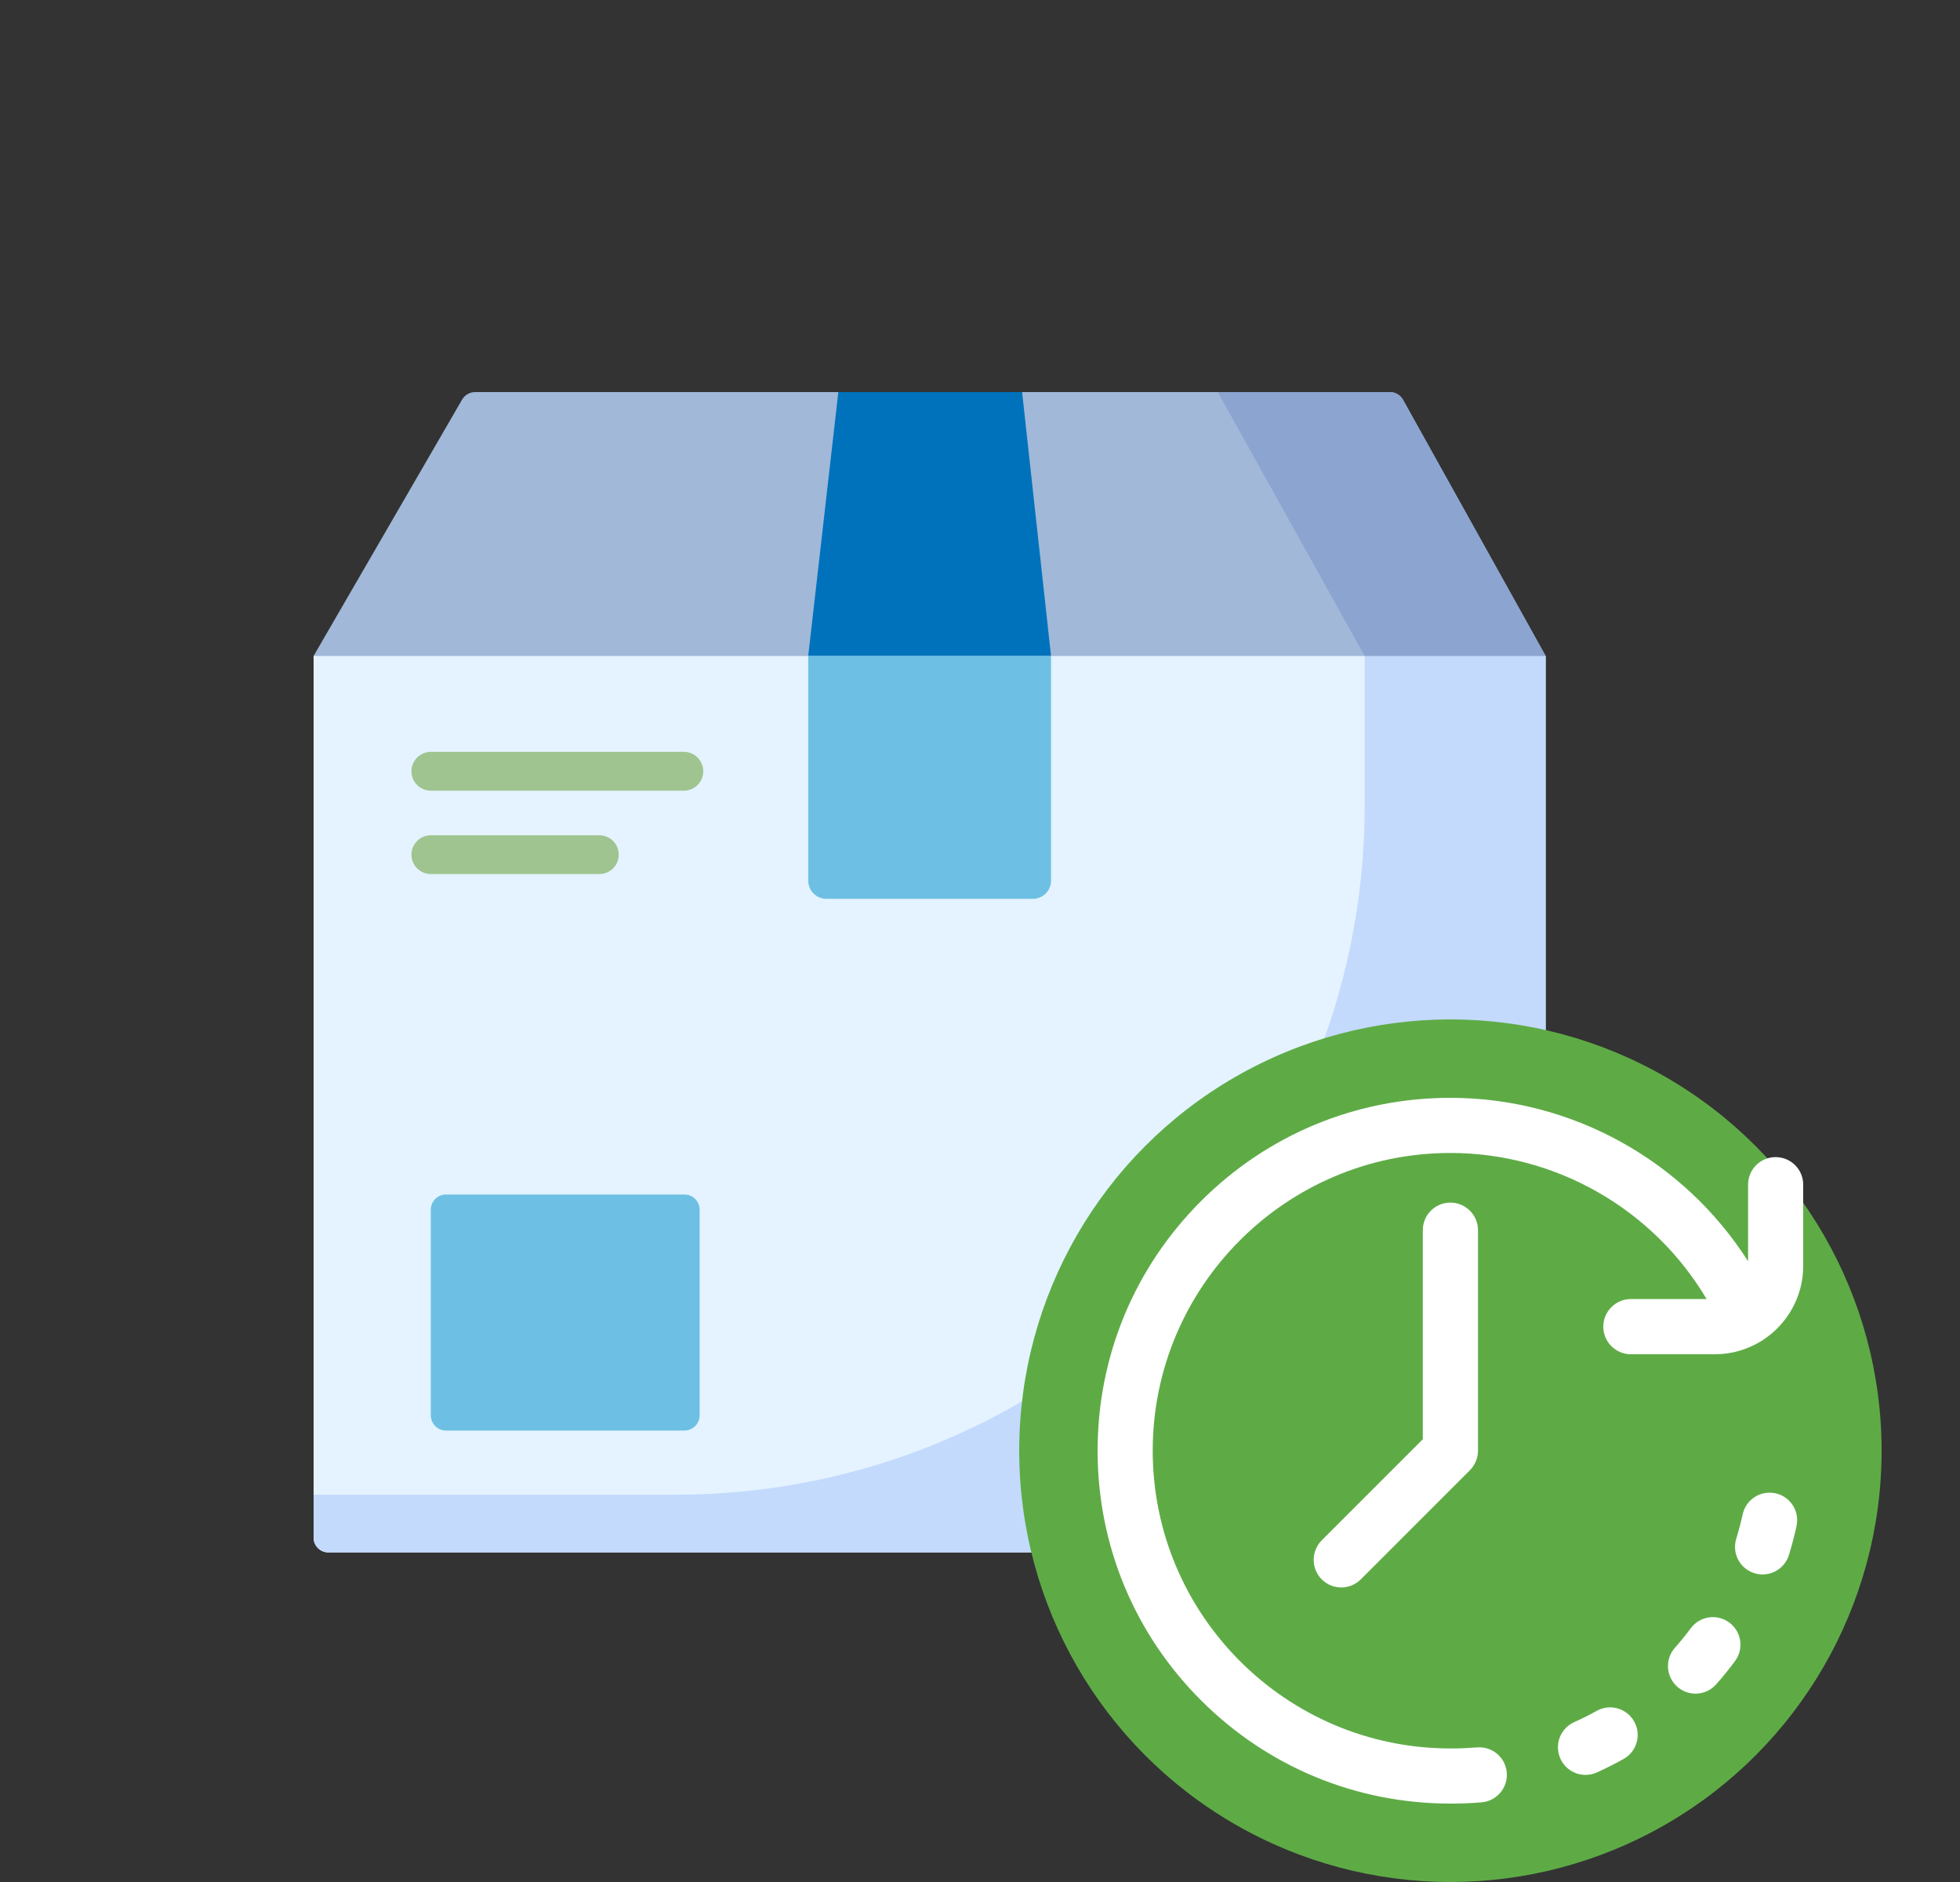
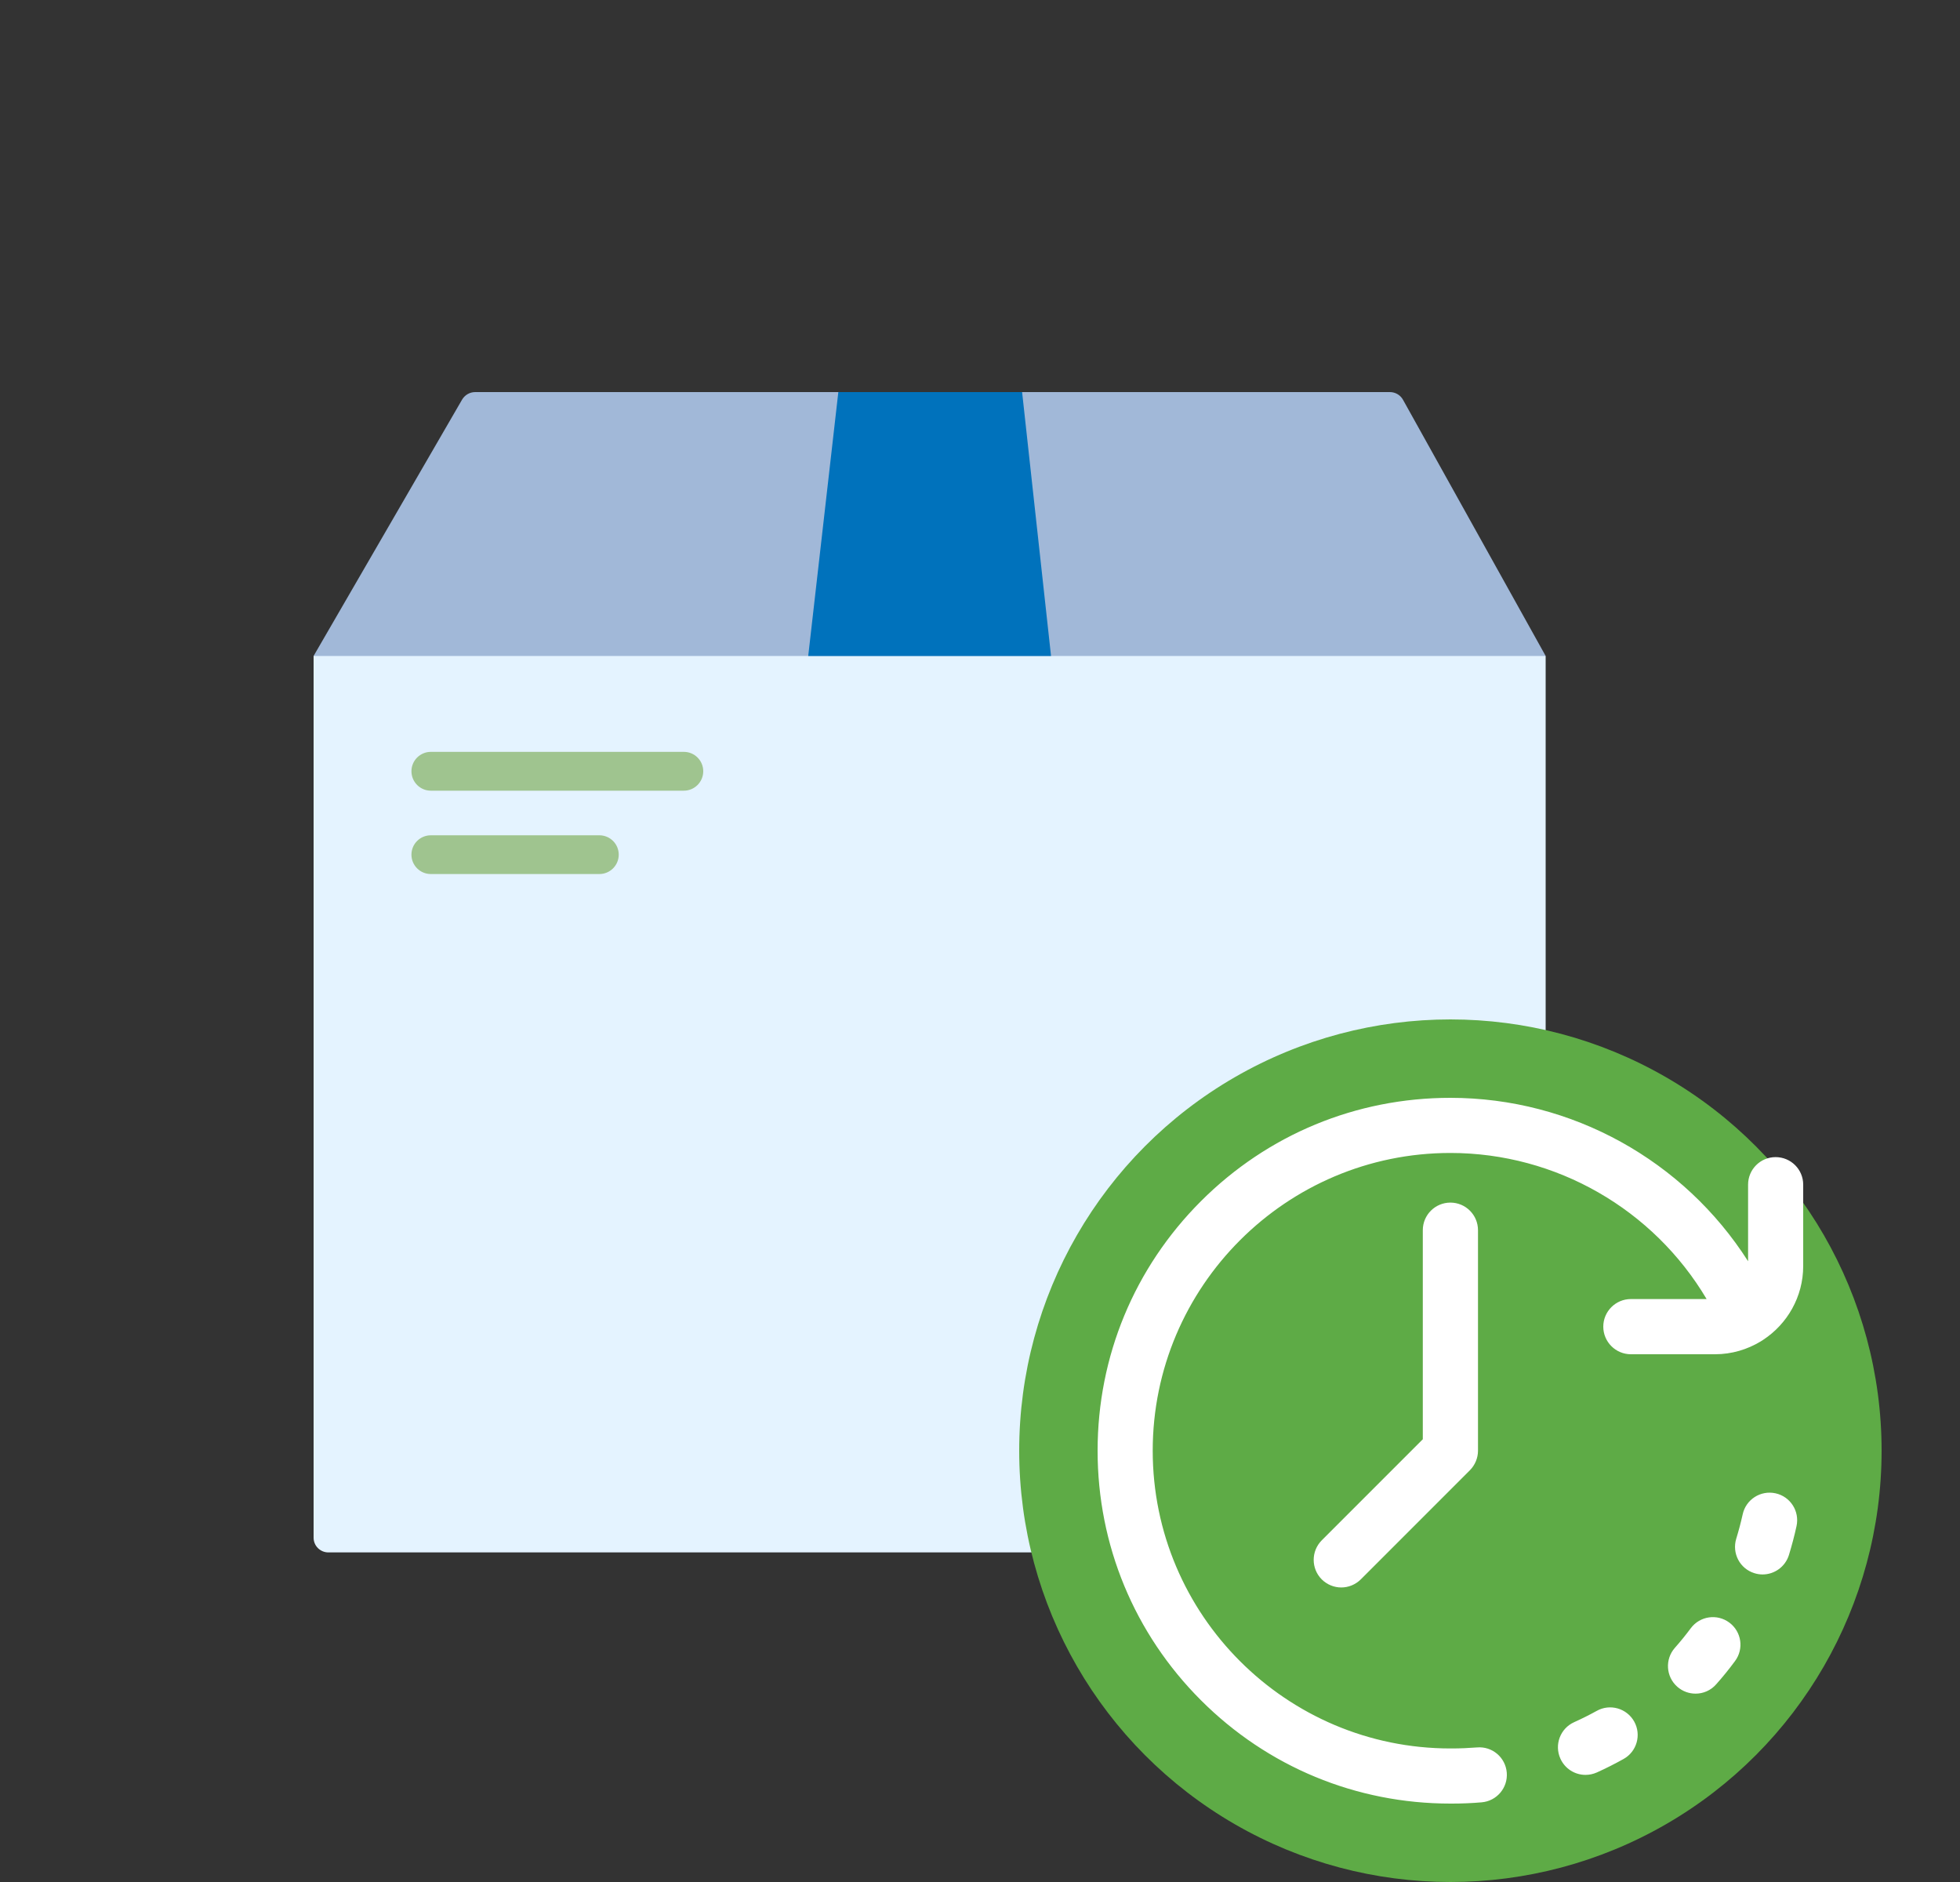
<svg xmlns="http://www.w3.org/2000/svg" viewBox="0 0 25 24" fill="none">
  <rect x="0" y="0" width="25" height="24" fill="#333333" stroke="none" />
  <path d="M19.715 8.365L19.393 8.541L4.187 8.579L4 8.365L5.894 5.096C5.929 5.037 5.992 5 6.061 5H17.728C17.798 5 17.863 5.038 17.896 5.099L19.715 8.365Z" fill="#A1B8D8" />
  <path d="M19.526 19.797H4.189C4.084 19.797 4 19.713 4 19.609V8.365H19.715V19.609C19.715 19.713 19.631 19.797 19.526 19.797Z" fill="#E4F3FF" />
-   <path d="M17.407 8.365V10.272C17.407 15.126 13.472 19.061 8.617 19.061H4V19.609C4 19.713 4.084 19.797 4.189 19.797H19.526C19.631 19.797 19.715 19.713 19.715 19.609V8.365H17.407Z" fill="#C3DAFD" />
-   <path d="M17.728 5H15.533L17.406 8.365H19.715L17.896 5.099C17.863 5.038 17.798 5 17.728 5Z" fill="#8CA4D0" />
  <path d="M13.406 8.365H10.309L10.693 5H13.037L13.406 8.365Z" fill="#0072BC" />
-   <path d="M13.175 11.462H10.54C10.413 11.462 10.309 11.358 10.309 11.23V8.365H13.406V11.23C13.406 11.358 13.303 11.462 13.175 11.462Z" fill="#6DC0E3" />
-   <path d="M8.73 18.243H5.689C5.582 18.243 5.495 18.156 5.495 18.049V15.426C5.495 15.319 5.582 15.233 5.689 15.233H8.73C8.837 15.233 8.924 15.319 8.924 15.426V18.049C8.924 18.156 8.837 18.243 8.73 18.243Z" fill="#6DC0E3" />
  <path d="M8.723 10.083H5.495C5.359 10.083 5.248 9.972 5.248 9.835C5.248 9.699 5.359 9.588 5.495 9.588H8.723C8.859 9.588 8.97 9.699 8.97 9.835C8.97 9.972 8.859 10.083 8.723 10.083Z" fill="#9FC48F" />
  <path d="M7.645 11.146H5.495C5.359 11.146 5.248 11.036 5.248 10.899C5.248 10.762 5.359 10.652 5.495 10.652H7.645C7.781 10.652 7.892 10.762 7.892 10.899C7.892 11.036 7.781 11.146 7.645 11.146Z" fill="#9FC48F" />
  <circle cx="18.5" cy="18.5" r="5.5" fill="#5EAB46" />
  <path d="M20.844 21.953C20.939 22.123 20.878 22.337 20.709 22.431C20.598 22.493 20.483 22.551 20.368 22.603C20.321 22.624 20.272 22.634 20.223 22.634C20.089 22.634 19.962 22.557 19.903 22.427C19.823 22.25 19.901 22.042 20.078 21.962C20.176 21.918 20.272 21.87 20.366 21.818C20.535 21.723 20.749 21.784 20.844 21.953ZM22.058 20.692C21.902 20.576 21.682 20.608 21.566 20.764C21.502 20.85 21.434 20.934 21.363 21.014C21.235 21.159 21.248 21.381 21.394 21.51C21.461 21.569 21.544 21.598 21.627 21.598C21.724 21.598 21.821 21.558 21.89 21.479C21.974 21.385 22.055 21.285 22.13 21.183C22.246 21.028 22.214 20.808 22.058 20.692ZM22.646 19.043C22.456 19.002 22.269 19.122 22.228 19.312C22.205 19.416 22.177 19.521 22.146 19.622C22.089 19.808 22.192 20.005 22.378 20.062C22.413 20.073 22.448 20.078 22.482 20.078C22.632 20.078 22.771 19.981 22.818 19.83C22.855 19.709 22.888 19.585 22.915 19.461C22.956 19.271 22.836 19.084 22.646 19.043ZM18.148 15.688V18.354L16.859 19.643C16.722 19.781 16.722 20.003 16.859 20.141C16.928 20.209 17.018 20.244 17.108 20.244C17.198 20.244 17.288 20.209 17.357 20.141L18.749 18.749C18.814 18.683 18.852 18.593 18.852 18.5V15.688C18.852 15.493 18.694 15.336 18.5 15.336C18.306 15.336 18.148 15.493 18.148 15.688ZM22.648 14.756C22.454 14.756 22.297 14.913 22.297 15.107V16.084C21.479 14.8 20.049 14 18.5 14C17.298 14 16.168 14.468 15.318 15.318C14.468 16.168 14 17.298 14 18.5C14 19.702 14.468 20.832 15.318 21.682C16.168 22.532 17.298 23 18.5 23C18.503 23 18.506 23 18.509 23C18.512 23 18.515 23 18.518 23C18.644 23 18.772 22.995 18.898 22.984C19.091 22.968 19.235 22.798 19.219 22.605C19.203 22.411 19.033 22.267 18.839 22.284C18.733 22.292 18.625 22.297 18.518 22.297C18.515 22.297 18.512 22.297 18.509 22.297C18.506 22.297 18.503 22.297 18.5 22.297C16.406 22.297 14.703 20.594 14.703 18.5C14.703 16.406 16.406 14.703 18.5 14.703C19.849 14.703 21.09 15.422 21.768 16.566H20.802C20.608 16.566 20.45 16.724 20.45 16.918C20.45 17.112 20.608 17.27 20.802 17.27H21.875C22.089 17.27 22.289 17.209 22.46 17.105C22.471 17.099 22.482 17.092 22.491 17.085C22.797 16.884 23 16.537 23 16.145V15.107C23 14.913 22.843 14.756 22.648 14.756Z" fill="white" />
</svg>